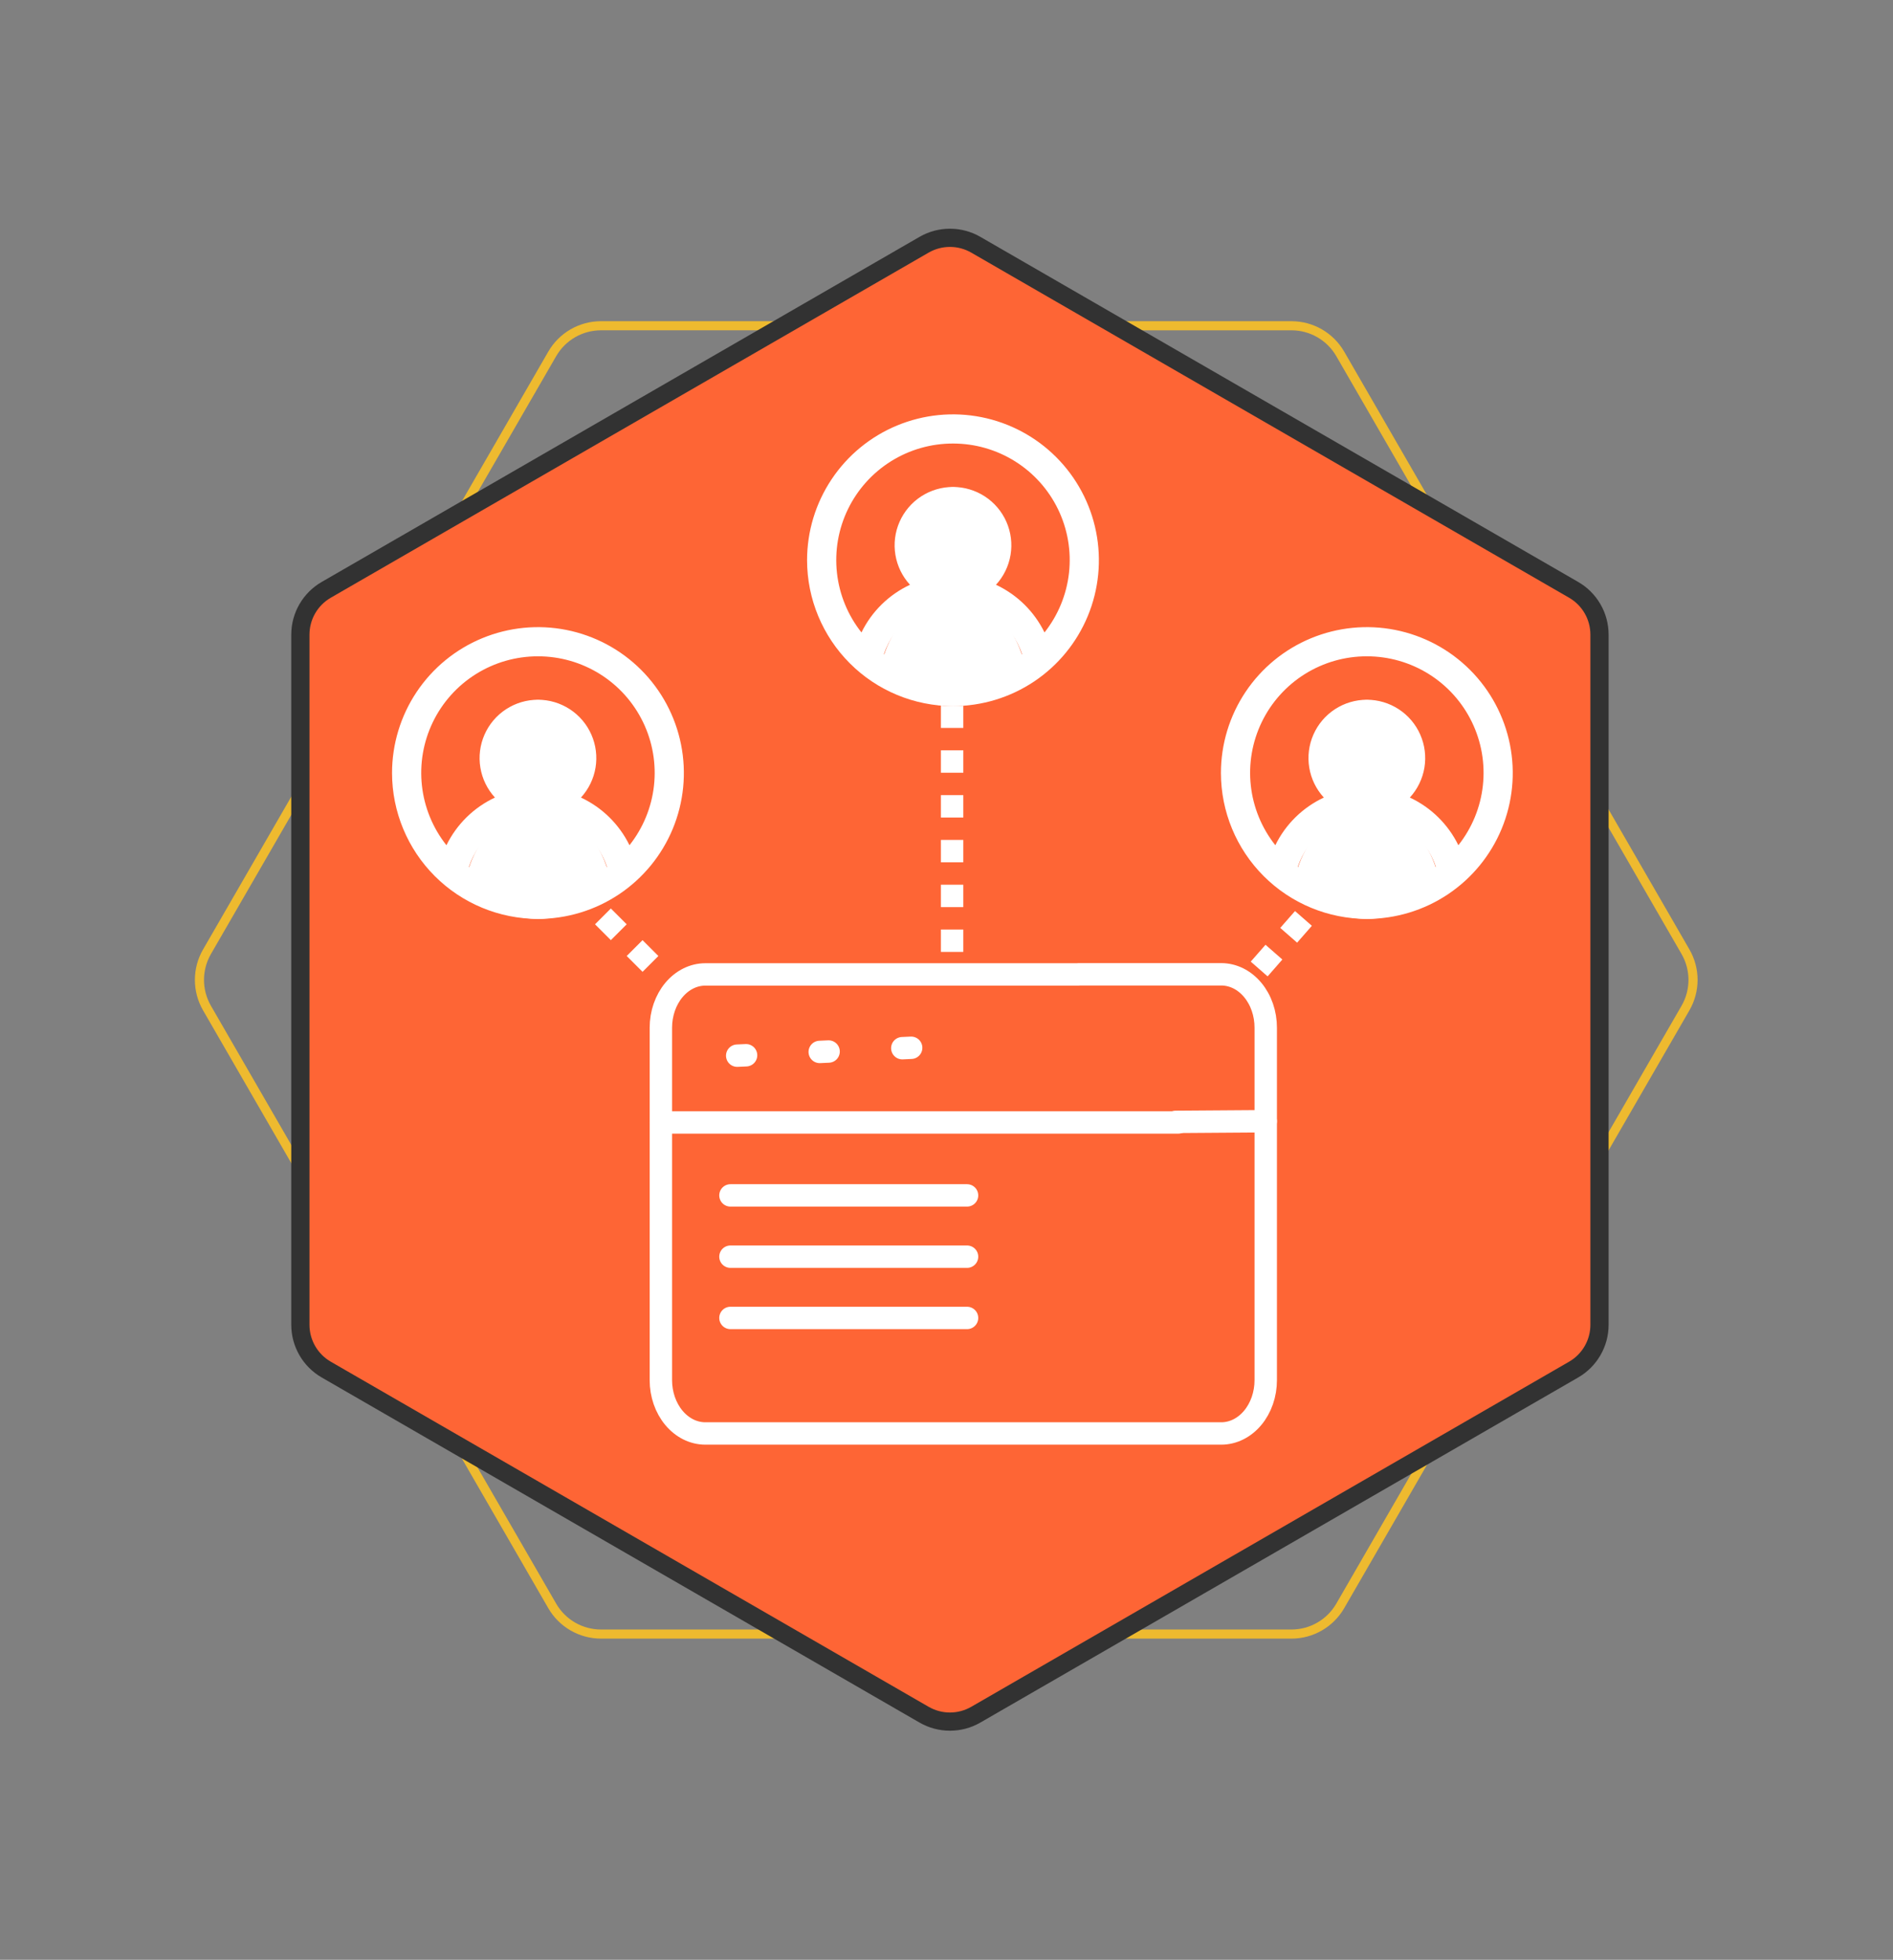
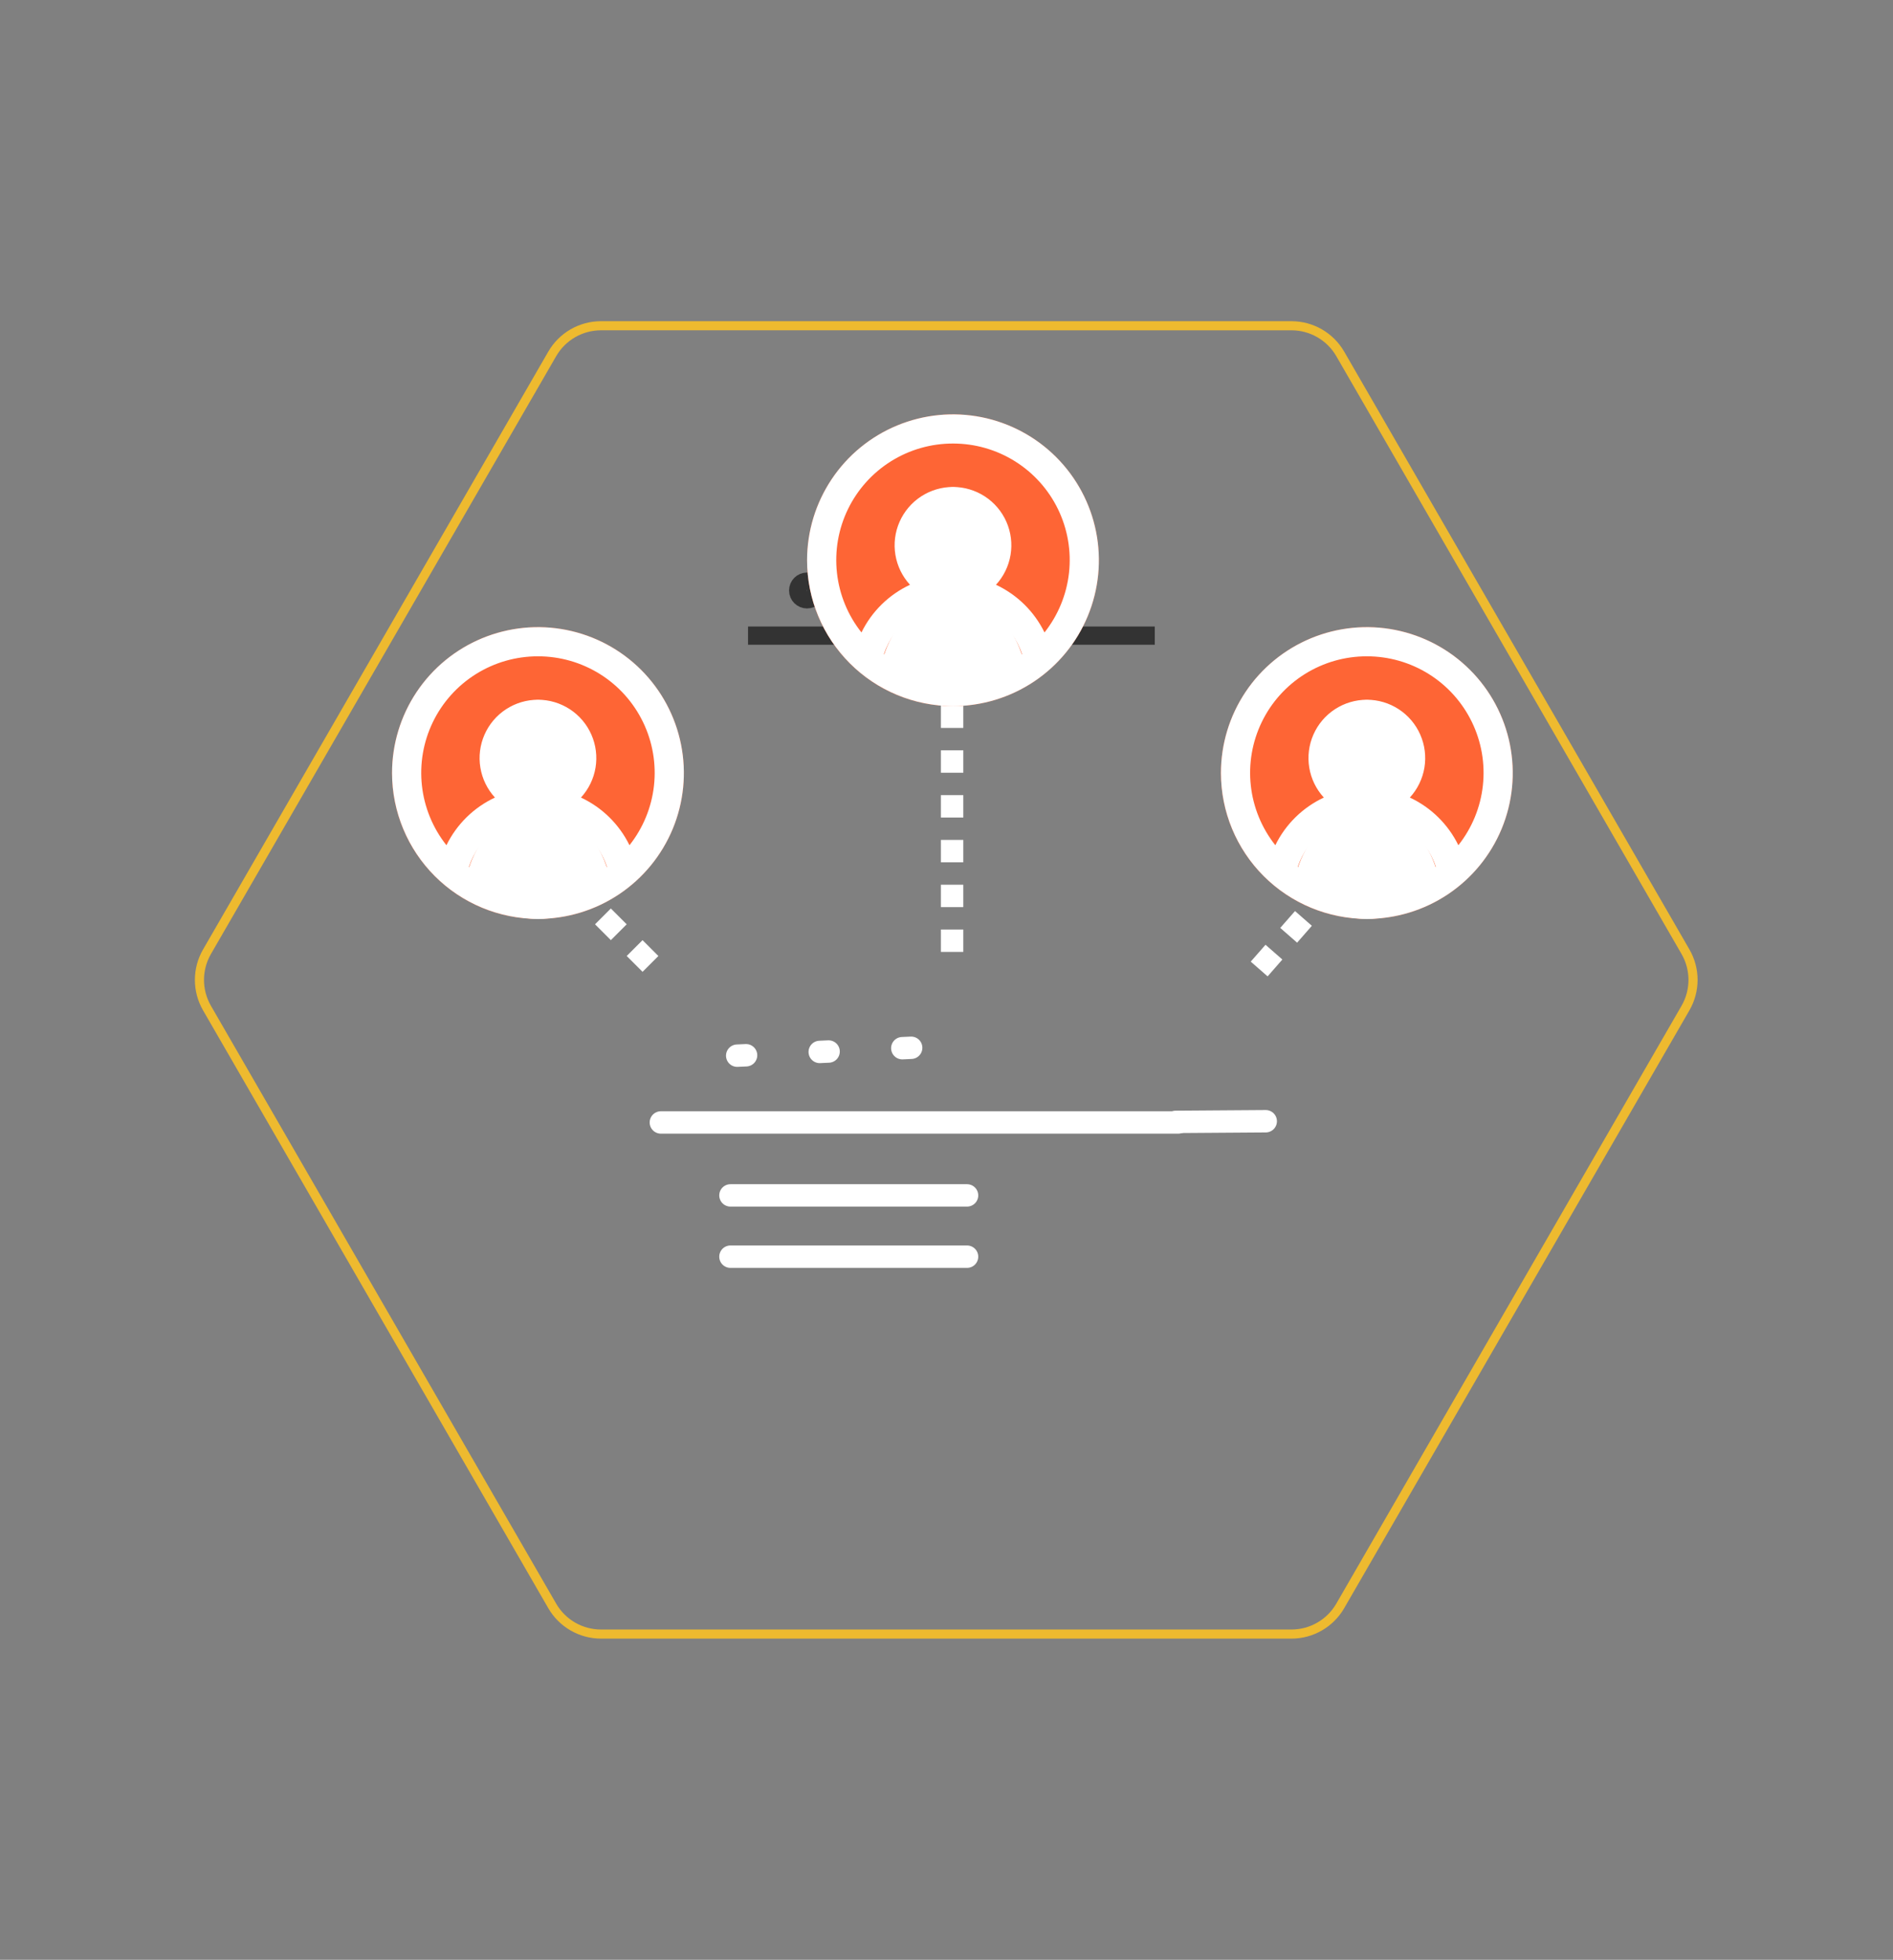
<svg xmlns="http://www.w3.org/2000/svg" width="169" height="175" viewBox="0 0 169 175" fill="none">
  <rect x="0" y="0" width="169" height="175" fill="#808080" stroke="none" />
  <path d="M115.298 29.088C117.094 29.088 118.754 30.046 119.652 31.601L150.475 84.986C151.373 86.542 151.372 88.458 150.474 90.014L119.652 143.399C118.754 144.954 117.095 145.912 115.299 145.913L53.655 145.913C51.859 145.912 50.199 144.954 49.301 143.399L18.479 90.014C17.581 88.458 17.581 86.542 18.479 84.987L49.301 31.602C50.199 30.046 51.859 29.087 53.655 29.087L115.298 29.088Z" stroke="#EEBA2F" stroke-width="0.813" />
  <path d="M66.782 56.758H103.095" stroke="#333333" stroke-width="1.626" />
  <path d="M72.048 53.518C72.485 53.518 72.839 53.164 72.839 52.727C72.839 52.29 72.485 51.936 72.048 51.936C71.611 51.936 71.257 52.29 71.257 52.727C71.257 53.164 71.611 53.518 72.048 53.518Z" stroke="#333333" stroke-width="1.626" />
  <path d="M78.781 53.518C79.218 53.518 79.572 53.164 79.572 52.727C79.572 52.29 79.218 51.936 78.781 51.936C78.344 51.936 77.99 52.29 77.99 52.727C77.99 53.164 78.344 53.518 78.781 53.518Z" stroke="#333333" stroke-width="1.626" />
  <path d="M85.514 53.518C85.951 53.518 86.305 53.164 86.305 52.727C86.305 52.29 85.951 51.936 85.514 51.936C85.077 51.936 84.723 52.29 84.723 52.727C84.723 53.164 85.077 53.518 85.514 53.518Z" stroke="#333333" stroke-width="1.626" />
-   <path d="M82.498 21.854C83.927 21.029 85.688 21.029 87.117 21.854L140.488 52.669C141.917 53.494 142.797 55.018 142.797 56.669V118.296C142.797 119.947 141.917 121.471 140.488 122.296L87.117 153.111C85.688 153.936 83.927 153.936 82.498 153.111L29.126 122.296C27.697 121.471 26.816 119.947 26.816 118.296V56.669C26.816 55.018 27.697 53.494 29.126 52.669L82.498 21.854Z" fill="#FE6535" stroke="#323232" stroke-width="1.626" />
-   <path d="M96.284 87.01H62.971C61.917 87.01 60.908 87.511 60.163 88.404C59.418 89.297 59 90.508 59 91.771V123.238C59 124.501 59.418 125.712 60.163 126.605C60.532 127.047 60.969 127.398 61.451 127.638C61.933 127.877 62.449 128 62.971 128H109.029C110.082 128 111.092 127.498 111.837 126.605C112.582 125.712 113 124.501 113 123.238V91.771C113.001 91.145 112.899 90.525 112.7 89.946C112.501 89.367 112.209 88.841 111.84 88.398C111.471 87.955 111.033 87.603 110.551 87.363C110.068 87.124 109.551 87 109.029 87L96.284 87" stroke="white" stroke-width="2" stroke-linecap="round" stroke-linejoin="round" />
  <path d="M113 100.12L104.971 100.177" stroke="white" stroke-width="2" stroke-linecap="round" stroke-linejoin="round" />
  <path d="M105.185 100.229H59" stroke="white" stroke-width="2" stroke-linecap="round" stroke-linejoin="round" />
  <path d="M86.334 106.742H65.212" stroke="white" stroke-width="2" stroke-linecap="round" stroke-linejoin="round" />
  <path d="M86.334 112.214H65.212" stroke="white" stroke-width="2" stroke-linecap="round" stroke-linejoin="round" />
-   <path d="M86.334 117.685H65.212" stroke="white" stroke-width="2" stroke-linecap="round" stroke-linejoin="round" />
  <path d="M65.815 94.265L66.606 94.229" stroke="white" stroke-width="2" stroke-linecap="round" stroke-linejoin="round" />
  <path d="M73.183 93.931L73.974 93.895" stroke="white" stroke-width="2" stroke-linecap="round" stroke-linejoin="round" />
  <path d="M80.554 93.596L81.345 93.56" stroke="white" stroke-width="2" stroke-linecap="round" stroke-linejoin="round" />
  <path d="M51 79L59 87" stroke="white" stroke-width="2" stroke-dasharray="2 2" />
  <path d="M85 63V87" stroke="white" stroke-width="2" stroke-dasharray="2 2" />
  <path d="M119 79L112 87" stroke="white" stroke-width="2" stroke-dasharray="2 2" />
  <path d="M48.026 82.052C55.22 82.052 61.052 76.22 61.052 69.026C61.052 61.832 55.22 56 48.026 56C40.832 56 35 61.832 35 69.026C35 76.22 40.832 82.052 48.026 82.052Z" fill="#FE6535" />
  <path d="M48.029 82.053C45.634 82.055 43.32 80.967 41.514 78.989C41.682 77.913 42.02 76.891 42.508 75.983C43.105 74.865 43.908 73.945 44.849 73.302C45.789 72.658 46.839 72.309 47.91 72.285C48.98 72.261 50.04 72.562 50.998 73.163C51.956 73.765 52.785 74.648 53.413 75.738C53.974 76.706 54.359 77.816 54.541 78.992C52.735 80.968 50.422 82.056 48.029 82.053Z" fill="white" />
  <path d="M48.029 72.283C49.828 72.283 51.286 70.096 51.286 67.398C51.286 64.701 49.828 62.514 48.029 62.514C46.231 62.514 44.773 64.701 44.773 67.398C44.773 70.096 46.231 72.283 48.029 72.283Z" fill="white" />
  <path d="M48.026 82.052C50.602 82.052 53.121 81.288 55.263 79.857C57.405 78.426 59.075 76.391 60.061 74.011C61.047 71.631 61.305 69.012 60.802 66.485C60.299 63.958 59.059 61.637 57.237 59.815C55.415 57.993 53.094 56.753 50.567 56.25C48.041 55.748 45.422 56.006 43.041 56.992C40.661 57.977 38.627 59.647 37.195 61.789C35.764 63.931 35 66.45 35 69.026C35.004 72.48 36.377 75.791 38.819 78.233C41.262 80.675 44.573 82.049 48.026 82.052ZM41.862 77.409C42.286 76.108 43.11 74.975 44.218 74.171C45.325 73.367 46.658 72.934 48.026 72.934C49.394 72.934 50.728 73.367 51.835 74.171C52.942 74.975 53.767 76.108 54.19 77.409C52.408 78.733 50.246 79.447 48.026 79.447C45.806 79.447 43.645 78.733 41.862 77.409ZM45.421 67.724C45.421 67.208 45.574 66.705 45.86 66.276C46.146 65.848 46.553 65.514 47.029 65.317C47.505 65.119 48.029 65.068 48.534 65.168C49.04 65.269 49.504 65.517 49.868 65.881C50.233 66.246 50.481 66.71 50.581 67.215C50.682 67.721 50.63 68.245 50.433 68.721C50.236 69.197 49.902 69.603 49.474 69.89C49.045 70.176 48.541 70.329 48.026 70.329C47.335 70.328 46.673 70.053 46.185 69.565C45.696 69.076 45.422 68.414 45.421 67.724ZM48.026 58.605C49.983 58.602 51.902 59.152 53.561 60.19C55.221 61.228 56.553 62.714 57.406 64.475C58.26 66.237 58.599 68.203 58.385 70.149C58.171 72.095 57.412 73.94 56.197 75.474C55.281 73.602 53.753 72.1 51.865 71.217C52.549 70.472 53.001 69.543 53.167 68.546C53.332 67.548 53.203 66.523 52.796 65.597C52.389 64.671 51.721 63.883 50.874 63.33C50.027 62.778 49.038 62.483 48.026 62.483C47.015 62.483 46.025 62.778 45.178 63.33C44.331 63.883 43.663 64.671 43.256 65.597C42.849 66.523 42.72 67.548 42.886 68.546C43.051 69.543 43.503 70.472 44.187 71.217C42.3 72.1 40.771 73.602 39.856 75.474C38.64 73.94 37.882 72.095 37.668 70.149C37.454 68.203 37.793 66.237 38.646 64.475C39.499 62.714 40.832 61.228 42.491 60.19C44.15 59.152 46.069 58.602 48.026 58.605Z" fill="white" />
  <path d="M85.079 63.052C92.273 63.052 98.105 57.22 98.105 50.026C98.105 42.832 92.273 37 85.079 37C77.884 37 72.052 42.832 72.052 50.026C72.052 57.22 77.884 63.052 85.079 63.052Z" fill="#FE6535" />
  <path d="M85.081 63.053C82.687 63.055 80.373 61.967 78.567 59.989C78.735 58.913 79.072 57.891 79.56 56.983C80.157 55.865 80.96 54.945 81.901 54.301C82.841 53.657 83.891 53.309 84.962 53.285C86.032 53.261 87.092 53.562 88.05 54.163C89.008 54.764 89.837 55.648 90.466 56.738C91.026 57.705 91.411 58.816 91.593 59.991C89.787 61.968 87.474 63.056 85.081 63.053Z" fill="white" />
  <path d="M85.082 53.283C86.88 53.283 88.338 51.096 88.338 48.398C88.338 45.7 86.88 43.513 85.082 43.513C83.283 43.513 81.825 45.7 81.825 48.398C81.825 51.096 83.283 53.283 85.082 53.283Z" fill="white" />
  <path d="M85.079 63.052C87.655 63.052 90.173 62.288 92.316 60.857C94.458 59.426 96.127 57.391 97.113 55.011C98.099 52.631 98.357 50.012 97.854 47.485C97.352 44.958 96.111 42.637 94.289 40.815C92.468 38.993 90.147 37.753 87.62 37.25C85.093 36.748 82.474 37.006 80.094 37.992C77.713 38.977 75.679 40.647 74.248 42.789C72.816 44.931 72.052 47.45 72.052 50.026C72.056 53.48 73.43 56.791 75.872 59.233C78.314 61.675 81.625 63.048 85.079 63.052ZM78.914 58.409C79.338 57.108 80.163 55.975 81.27 55.171C82.377 54.367 83.71 53.934 85.079 53.934C86.447 53.934 87.78 54.367 88.887 55.171C89.994 55.975 90.819 57.108 91.243 58.409C89.46 59.733 87.299 60.447 85.079 60.447C82.858 60.447 80.697 59.733 78.914 58.409ZM82.473 48.724C82.473 48.208 82.626 47.705 82.912 47.276C83.199 46.848 83.606 46.514 84.082 46.317C84.558 46.119 85.081 46.068 85.587 46.168C86.092 46.269 86.556 46.517 86.921 46.881C87.285 47.246 87.533 47.71 87.634 48.215C87.734 48.721 87.683 49.245 87.485 49.721C87.288 50.197 86.954 50.603 86.526 50.89C86.097 51.176 85.594 51.329 85.079 51.329C84.388 51.328 83.725 51.053 83.237 50.565C82.749 50.077 82.474 49.414 82.473 48.724ZM85.079 39.605C87.036 39.602 88.954 40.152 90.614 41.19C92.273 42.228 93.606 43.714 94.459 45.475C95.312 47.237 95.651 49.203 95.437 51.149C95.223 53.095 94.465 54.94 93.249 56.474C92.334 54.602 90.805 53.1 88.917 52.217C89.601 51.472 90.054 50.544 90.219 49.545C90.384 48.548 90.256 47.523 89.849 46.597C89.442 45.671 88.774 44.883 87.927 44.33C87.08 43.778 86.09 43.483 85.079 43.483C84.067 43.483 83.077 43.778 82.23 44.33C81.383 44.883 80.716 45.671 80.308 46.597C79.901 47.523 79.773 48.548 79.938 49.545C80.103 50.544 80.556 51.472 81.24 52.217C79.352 53.1 77.824 54.602 76.908 56.474C75.692 54.94 74.934 53.095 74.72 51.149C74.506 49.203 74.845 47.237 75.698 45.475C76.552 43.714 77.884 42.228 79.543 41.19C81.203 40.152 83.121 39.602 85.079 39.605Z" fill="white" />
  <path d="M122.026 82.052C129.22 82.052 135.052 76.22 135.052 69.026C135.052 61.832 129.22 56 122.026 56C114.832 56 109 61.832 109 69.026C109 76.22 114.832 82.052 122.026 82.052Z" fill="#FE6535" />
  <path d="M122.029 82.053C119.634 82.055 117.32 80.967 115.514 78.989C115.682 77.913 116.02 76.891 116.508 75.983C117.105 74.865 117.908 73.945 118.849 73.302C119.789 72.658 120.839 72.309 121.91 72.285C122.98 72.261 124.039 72.562 124.998 73.163C125.956 73.765 126.784 74.648 127.413 75.738C127.974 76.706 128.359 77.816 128.541 78.992C126.735 80.968 124.422 82.056 122.029 82.053Z" fill="white" />
  <path d="M122.029 72.283C123.828 72.283 125.286 70.096 125.286 67.398C125.286 64.701 123.828 62.514 122.029 62.514C120.231 62.514 118.773 64.701 118.773 67.398C118.773 70.096 120.231 72.283 122.029 72.283Z" fill="white" />
  <path d="M122.026 82.052C124.602 82.052 127.121 81.288 129.263 79.857C131.405 78.426 133.075 76.391 134.061 74.011C135.047 71.631 135.305 69.012 134.802 66.485C134.299 63.958 133.059 61.637 131.237 59.815C129.415 57.993 127.094 56.753 124.567 56.25C122.041 55.748 119.421 56.006 117.041 56.992C114.661 57.977 112.627 59.647 111.195 61.789C109.764 63.931 109 66.45 109 69.026C109.004 72.48 110.377 75.791 112.82 78.233C115.262 80.675 118.573 82.049 122.026 82.052ZM115.862 77.409C116.286 76.108 117.11 74.975 118.217 74.171C119.325 73.367 120.658 72.934 122.026 72.934C123.394 72.934 124.728 73.367 125.835 74.171C126.942 74.975 127.767 76.108 128.19 77.409C126.408 78.733 124.246 79.447 122.026 79.447C119.806 79.447 117.645 78.733 115.862 77.409ZM119.421 67.724C119.421 67.208 119.574 66.705 119.86 66.276C120.146 65.848 120.553 65.514 121.029 65.317C121.505 65.119 122.029 65.068 122.534 65.168C123.04 65.269 123.504 65.517 123.868 65.881C124.233 66.246 124.481 66.71 124.581 67.215C124.682 67.721 124.63 68.245 124.433 68.721C124.236 69.197 123.902 69.603 123.474 69.89C123.045 70.176 122.541 70.329 122.026 70.329C121.335 70.328 120.673 70.053 120.185 69.565C119.696 69.076 119.422 68.414 119.421 67.724ZM122.026 58.605C123.983 58.602 125.902 59.152 127.561 60.19C129.22 61.228 130.553 62.714 131.406 64.475C132.26 66.237 132.599 68.203 132.385 70.149C132.171 72.095 131.412 73.94 130.197 75.474C129.281 73.602 127.753 72.1 125.865 71.217C126.549 70.472 127.001 69.543 127.167 68.546C127.332 67.548 127.203 66.523 126.796 65.597C126.389 64.671 125.722 63.883 124.874 63.33C124.027 62.778 123.038 62.483 122.026 62.483C121.015 62.483 120.025 62.778 119.178 63.33C118.331 63.883 117.663 64.671 117.256 65.597C116.849 66.523 116.72 67.548 116.886 68.546C117.051 69.543 117.503 70.472 118.187 71.217C116.3 72.1 114.771 73.602 113.856 75.474C112.64 73.94 111.882 72.095 111.668 70.149C111.454 68.203 111.793 66.237 112.646 64.475C113.499 62.714 114.832 61.228 116.491 60.19C118.15 59.152 120.069 58.602 122.026 58.605Z" fill="white" />
</svg>